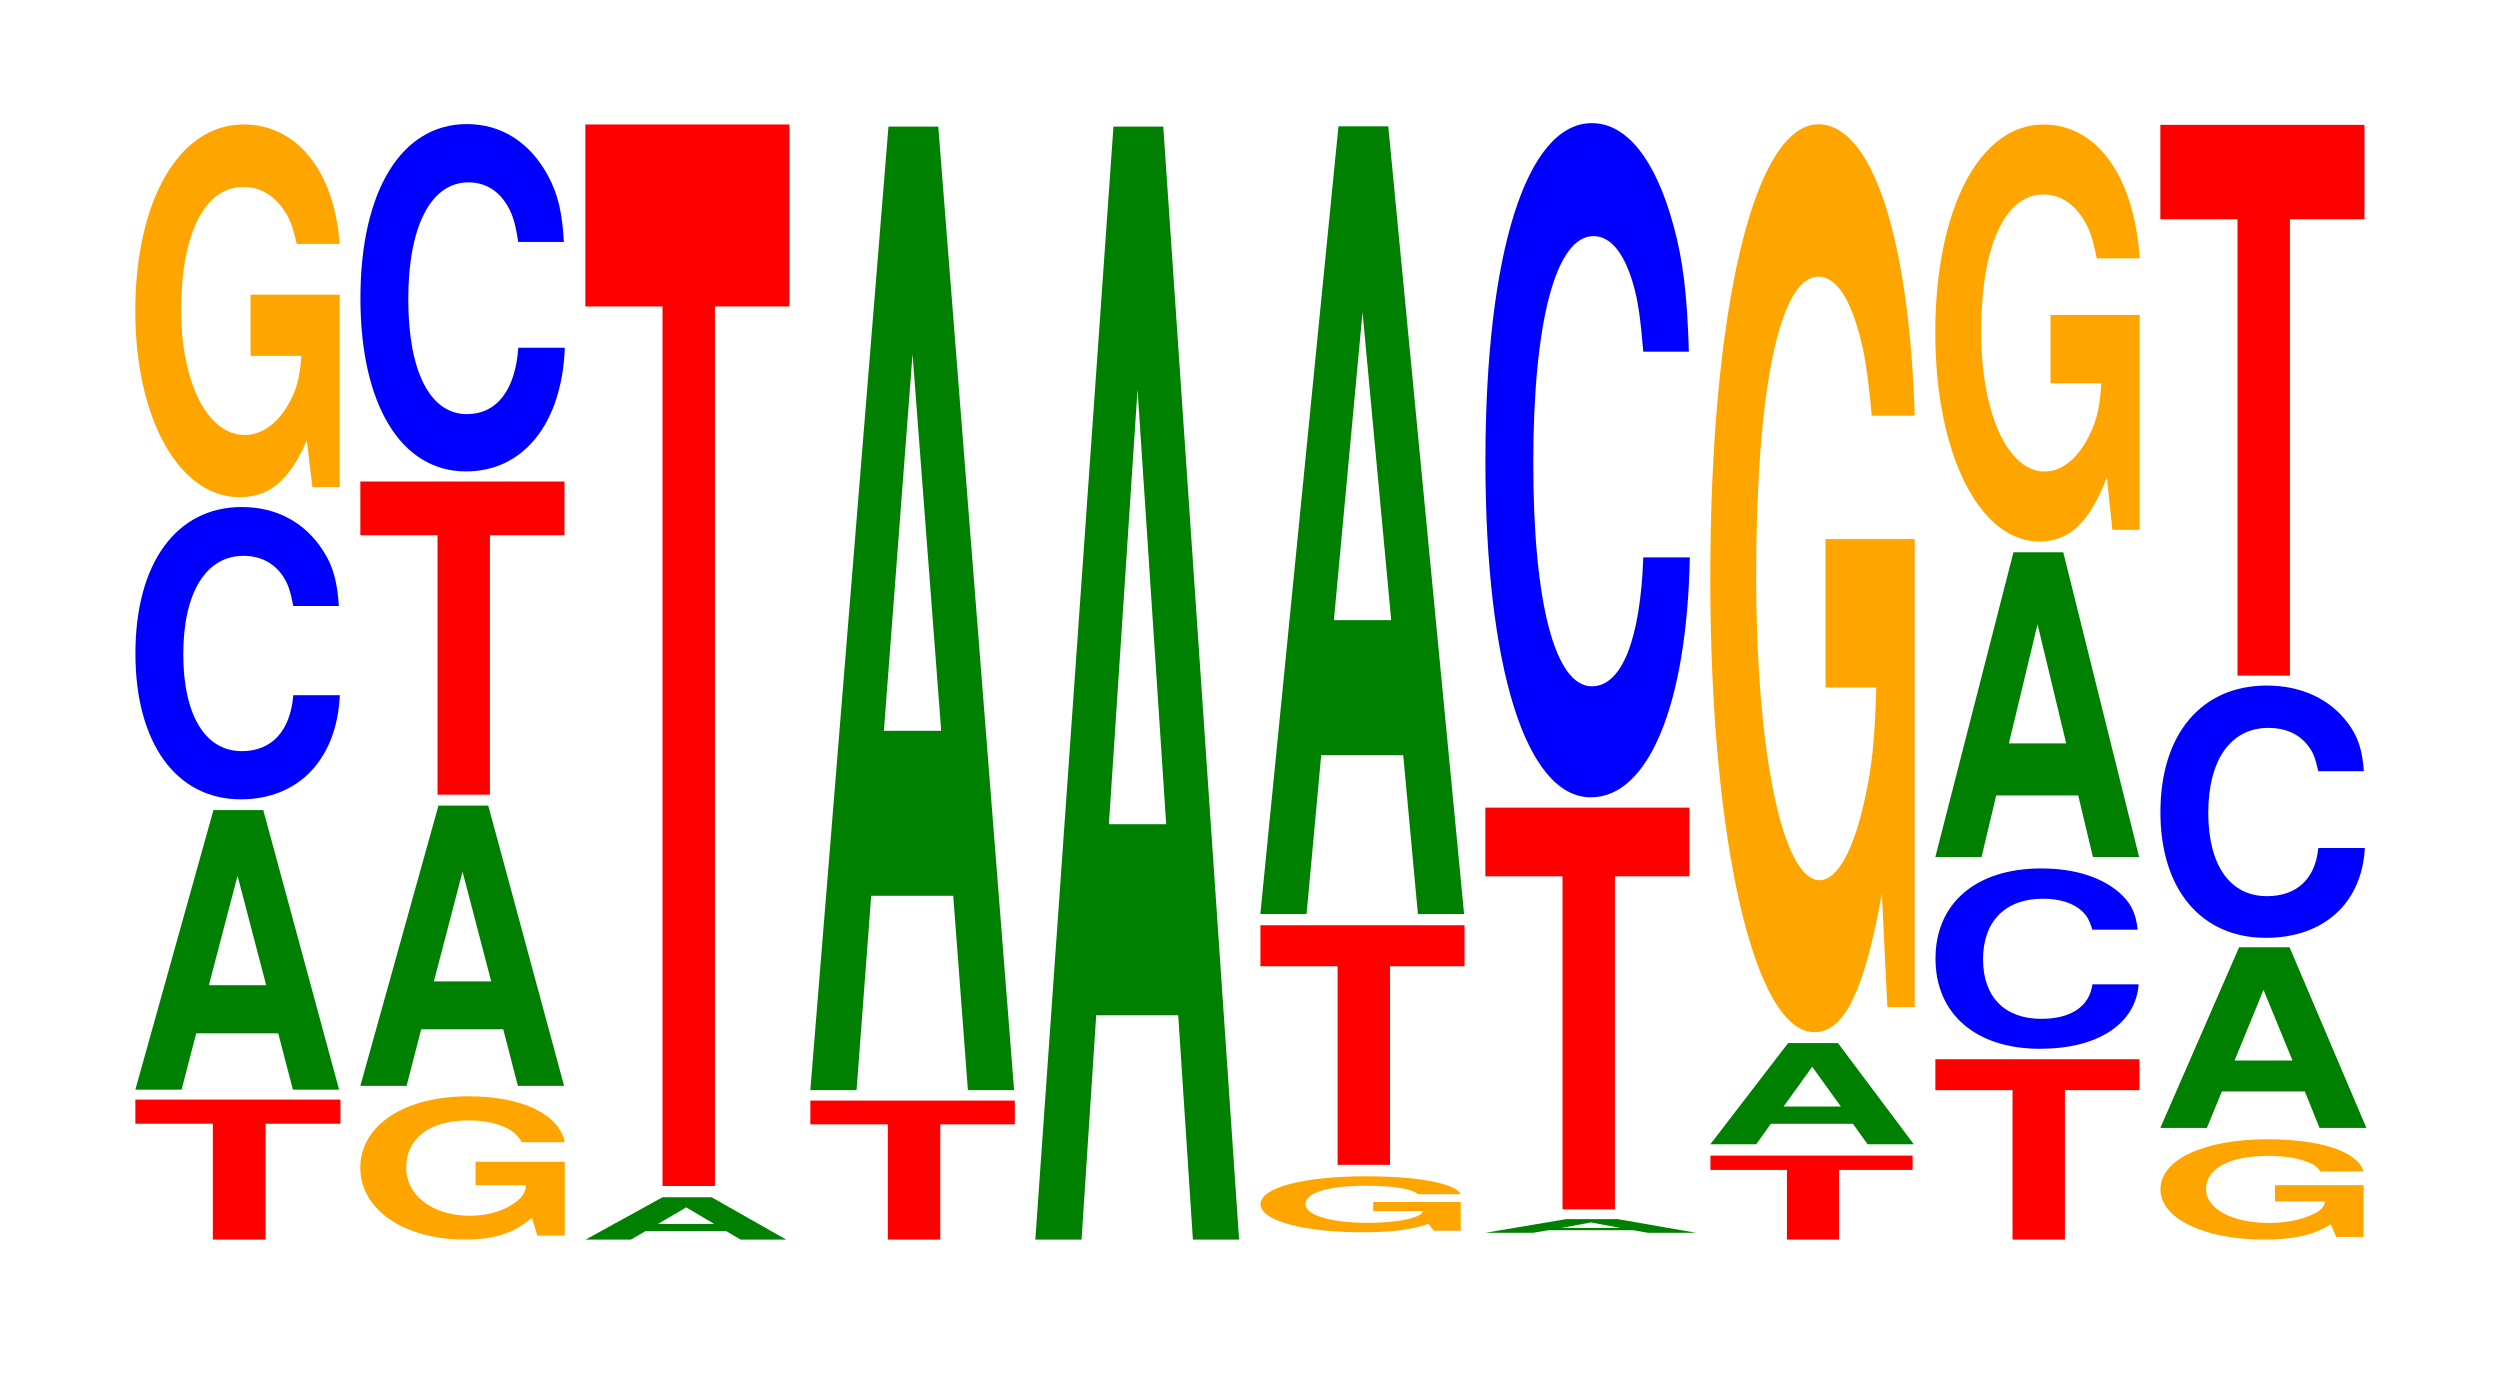
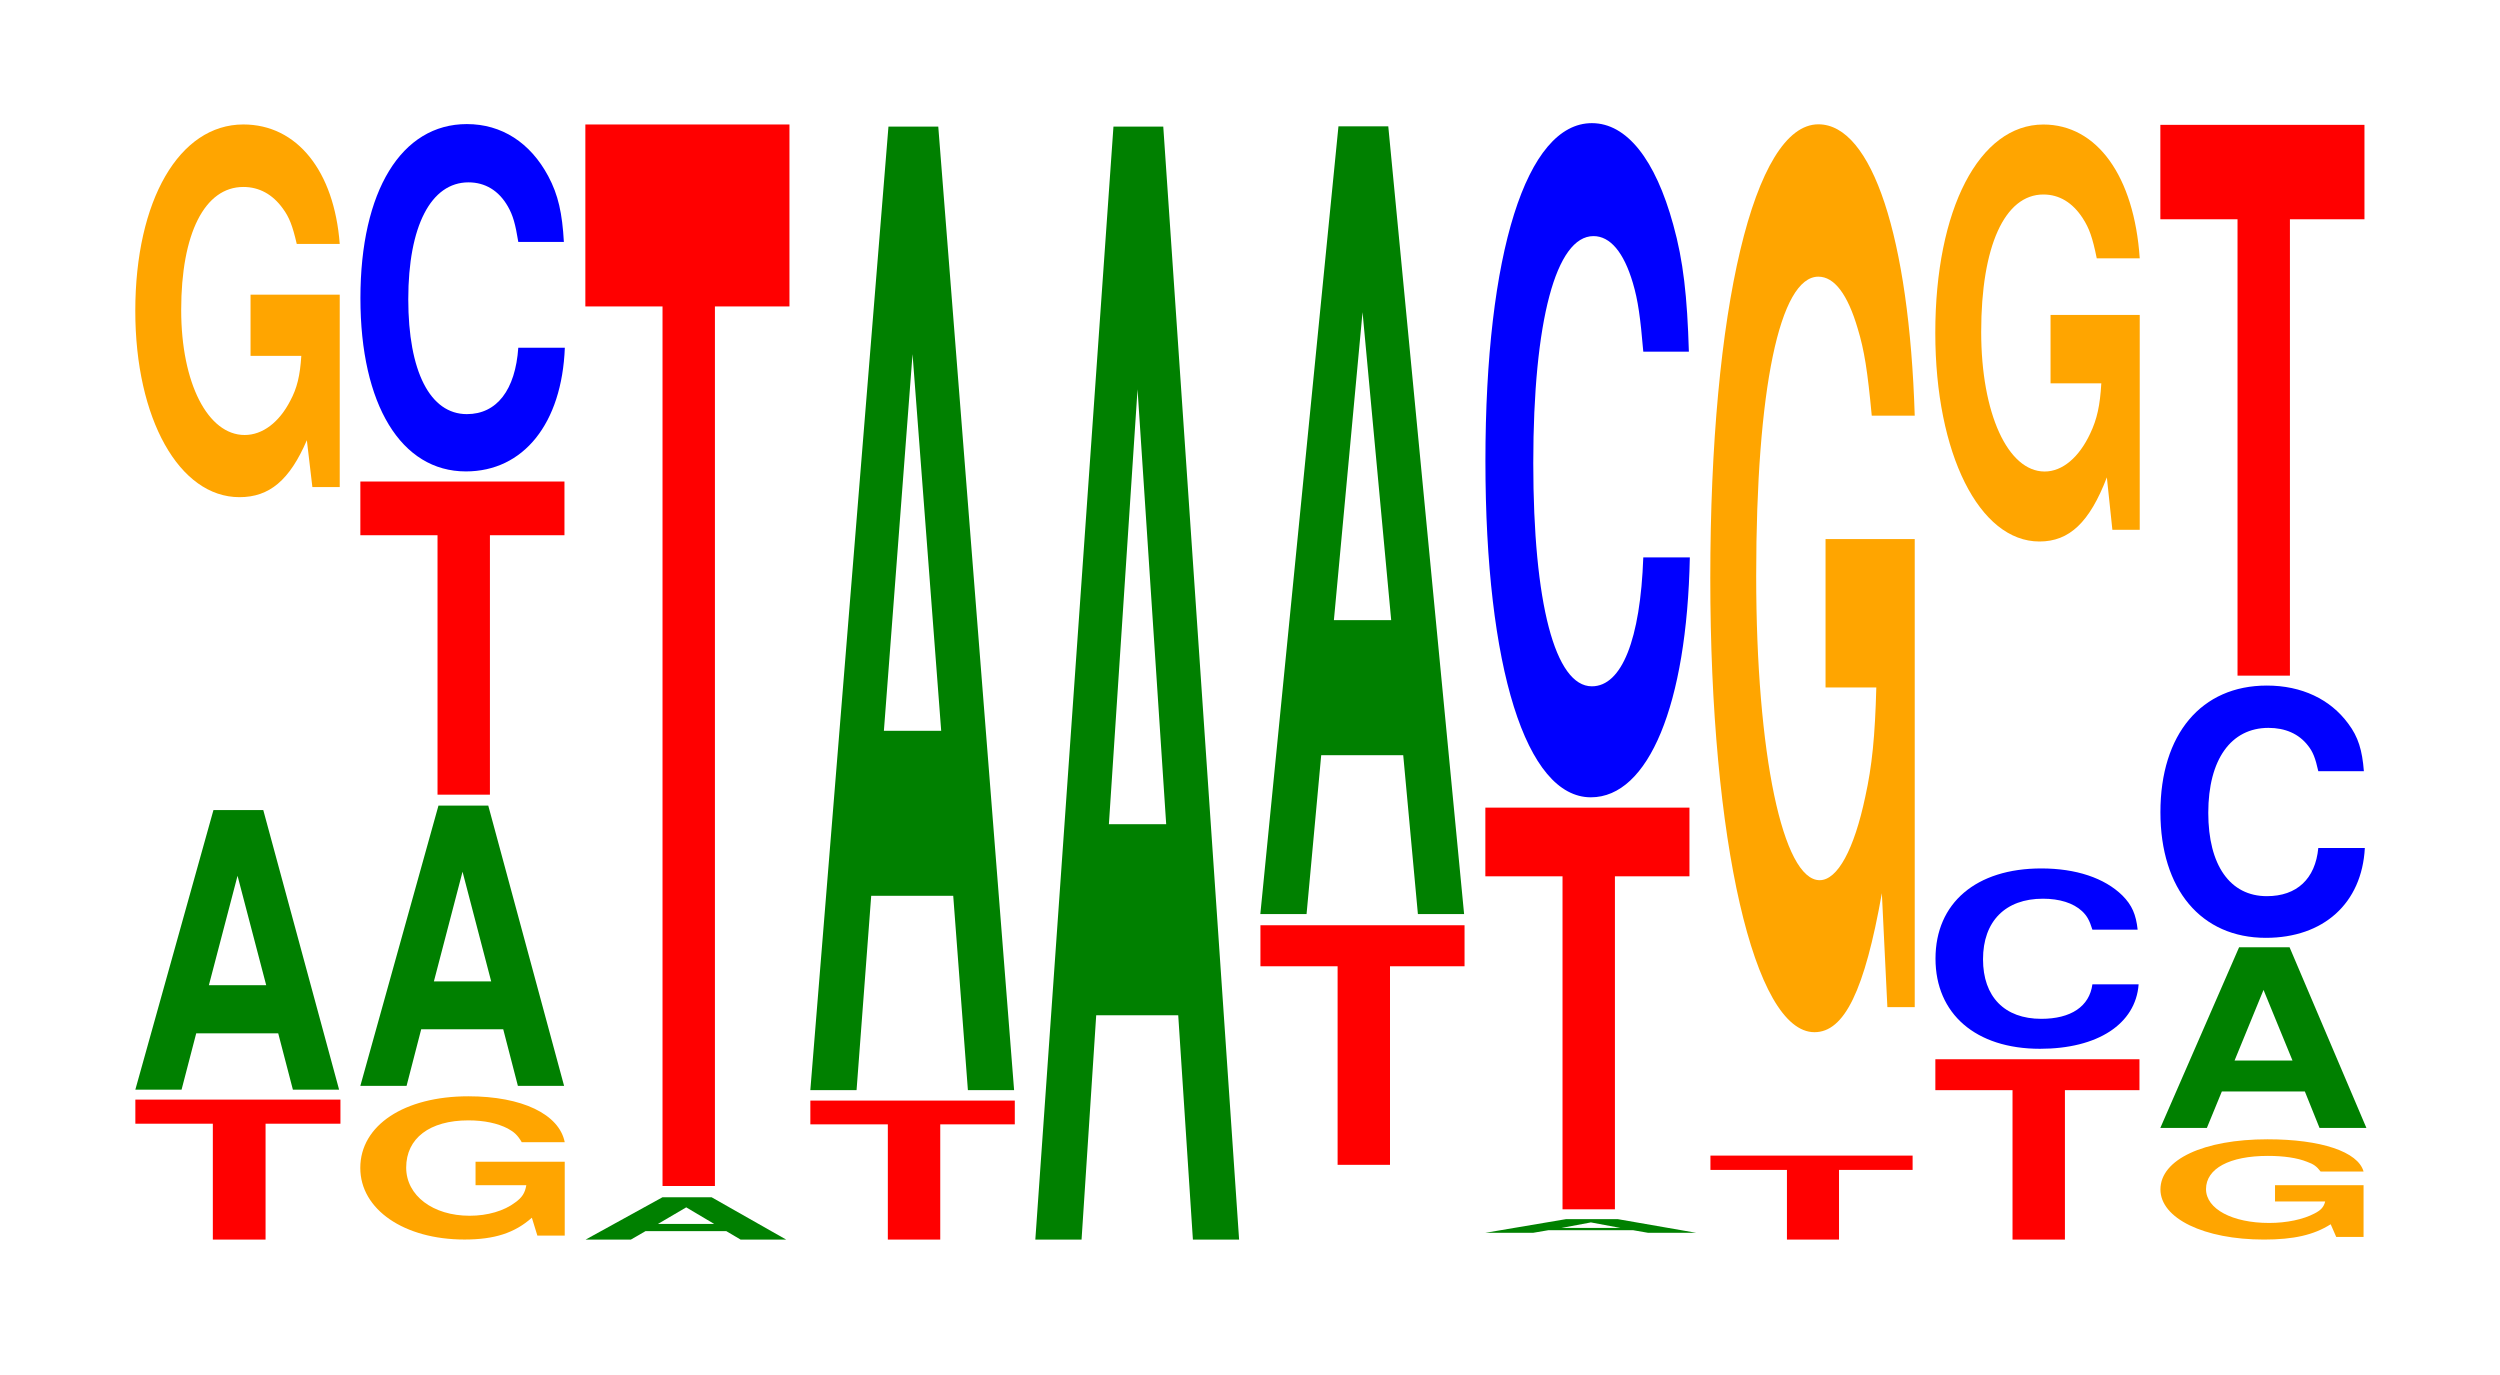
<svg xmlns="http://www.w3.org/2000/svg" xmlns:xlink="http://www.w3.org/1999/xlink" width="120pt" height="66pt" viewBox="0 0 120 66" version="1.1">
  <defs>
    <g>
      <symbol overflow="visible" id="glyph0-0">
        <path style="stroke:none;" d="M 6.484 -5.562 L 10.078 -5.562 L 10.078 -6.719 L 0.234 -6.719 L 0.234 -5.562 L 3.953 -5.562 L 3.953 0 L 6.484 0 Z M 6.484 -5.562 " />
      </symbol>
      <symbol overflow="visible" id="glyph1-0">
        <path style="stroke:none;" d="M 7.234 -2.703 L 7.938 0 L 10.156 0 L 6.516 -13.422 L 4.125 -13.422 L 0.375 0 L 2.594 0 L 3.297 -2.703 Z M 6.656 -5.016 L 3.906 -5.016 L 5.281 -10.266 Z M 6.656 -5.016 " />
      </symbol>
      <symbol overflow="visible" id="glyph2-0">
-         <path style="stroke:none;" d="M 10.438 -8.859 C 10.359 -10.016 10.172 -10.75 9.688 -11.5 C 8.828 -12.859 7.453 -13.609 5.781 -13.609 C 2.641 -13.609 0.672 -10.922 0.672 -6.578 C 0.672 -2.281 2.625 0.422 5.734 0.422 C 8.5 0.422 10.344 -1.5 10.484 -4.578 L 8.25 -4.578 C 8.109 -2.859 7.219 -1.891 5.781 -1.891 C 4.016 -1.891 2.969 -3.625 2.969 -6.547 C 2.969 -9.5 4.062 -11.266 5.859 -11.266 C 6.656 -11.266 7.312 -10.938 7.75 -10.297 C 8 -9.922 8.109 -9.578 8.25 -8.859 Z M 10.438 -8.859 " />
-       </symbol>
+         </symbol>
      <symbol overflow="visible" id="glyph3-0">
        <path style="stroke:none;" d="M 10.422 -9.188 L 6.141 -9.188 L 6.141 -6.25 L 8.578 -6.25 C 8.516 -5.297 8.375 -4.703 8.047 -4.094 C 7.516 -3.062 6.719 -2.453 5.859 -2.453 C 4.094 -2.453 2.812 -4.938 2.812 -8.453 C 2.812 -12.125 3.938 -14.359 5.797 -14.359 C 6.562 -14.359 7.203 -14 7.688 -13.328 C 8 -12.906 8.156 -12.5 8.359 -11.625 L 10.422 -11.625 C 10.156 -15.125 8.375 -17.359 5.797 -17.359 C 2.719 -17.359 0.609 -13.719 0.609 -8.406 C 0.609 -3.234 2.719 0.531 5.609 0.531 C 7.047 0.531 8.016 -0.281 8.844 -2.203 L 9.109 0.047 L 10.422 0.047 Z M 10.422 -9.188 " />
      </symbol>
      <symbol overflow="visible" id="glyph4-0">
        <path style="stroke:none;" d="M 10.422 -3.531 L 6.141 -3.531 L 6.141 -2.406 L 8.578 -2.406 C 8.516 -2.031 8.375 -1.812 8.047 -1.578 C 7.516 -1.172 6.719 -0.938 5.859 -0.938 C 4.094 -0.938 2.812 -1.906 2.812 -3.25 C 2.812 -4.656 3.938 -5.516 5.797 -5.516 C 6.562 -5.516 7.203 -5.375 7.688 -5.125 C 8 -4.953 8.156 -4.812 8.359 -4.469 L 10.422 -4.469 C 10.156 -5.812 8.375 -6.672 5.797 -6.672 C 2.719 -6.672 0.609 -5.281 0.609 -3.234 C 0.609 -1.234 2.719 0.203 5.609 0.203 C 7.047 0.203 8.016 -0.109 8.844 -0.844 L 9.109 0.016 L 10.422 0.016 Z M 10.422 -3.531 " />
      </symbol>
      <symbol overflow="visible" id="glyph5-0">
        <path style="stroke:none;" d="M 7.234 -2.719 L 7.938 0 L 10.156 0 L 6.516 -13.453 L 4.125 -13.453 L 0.375 0 L 2.594 0 L 3.297 -2.719 Z M 6.656 -5.016 L 3.906 -5.016 L 5.281 -10.281 Z M 6.656 -5.016 " />
      </symbol>
      <symbol overflow="visible" id="glyph6-0">
        <path style="stroke:none;" d="M 6.453 -12.453 L 10.031 -12.453 L 10.031 -15.031 L 0.234 -15.031 L 0.234 -12.453 L 3.938 -12.453 L 3.938 0 L 6.453 0 Z M 6.453 -12.453 " />
      </symbol>
      <symbol overflow="visible" id="glyph7-0">
        <path style="stroke:none;" d="M 10.438 -10.516 C 10.359 -11.891 10.172 -12.766 9.688 -13.672 C 8.828 -15.281 7.453 -16.172 5.781 -16.172 C 2.641 -16.172 0.672 -12.969 0.672 -7.812 C 0.672 -2.703 2.625 0.5 5.734 0.5 C 8.5 0.5 10.344 -1.797 10.484 -5.438 L 8.25 -5.438 C 8.109 -3.406 7.219 -2.25 5.781 -2.25 C 4.016 -2.25 2.969 -4.297 2.969 -7.766 C 2.969 -11.281 4.062 -13.375 5.859 -13.375 C 6.656 -13.375 7.312 -12.984 7.75 -12.219 C 8 -11.781 8.109 -11.375 8.25 -10.516 Z M 10.438 -10.516 " />
      </symbol>
      <symbol overflow="visible" id="glyph8-0">
        <path style="stroke:none;" d="M 7.125 -0.406 L 7.812 0 L 10 0 L 6.422 -2.031 L 4.062 -2.031 L 0.375 0 L 2.547 0 L 3.25 -0.406 Z M 6.547 -0.75 L 3.844 -0.75 L 5.203 -1.547 Z M 6.547 -0.75 " />
      </symbol>
      <symbol overflow="visible" id="glyph9-0">
        <path style="stroke:none;" d="M 6.453 -42.219 L 10.031 -42.219 L 10.031 -50.953 L 0.234 -50.953 L 0.234 -42.219 L 3.938 -42.219 L 3.938 0 L 6.453 0 Z M 6.453 -42.219 " />
      </symbol>
      <symbol overflow="visible" id="glyph10-0">
        <path style="stroke:none;" d="M 6.469 -5.531 L 10.047 -5.531 L 10.047 -6.672 L 0.234 -6.672 L 0.234 -5.531 L 3.953 -5.531 L 3.953 0 L 6.469 0 Z M 6.469 -5.531 " />
      </symbol>
      <symbol overflow="visible" id="glyph11-0">
        <path style="stroke:none;" d="M 7.234 -9.328 L 7.938 0 L 10.156 0 L 6.516 -46.25 L 4.125 -46.25 L 0.375 0 L 2.594 0 L 3.297 -9.328 Z M 6.656 -17.25 L 3.906 -17.25 L 5.281 -35.328 Z M 6.656 -17.25 " />
      </symbol>
      <symbol overflow="visible" id="glyph12-0">
        <path style="stroke:none;" d="M 7.234 -10.766 L 7.938 0 L 10.156 0 L 6.516 -53.422 L 4.125 -53.422 L 0.375 0 L 2.594 0 L 3.297 -10.766 Z M 6.656 -19.938 L 3.906 -19.938 L 5.281 -40.812 Z M 6.656 -19.938 " />
      </symbol>
      <symbol overflow="visible" id="glyph13-0">
-         <path style="stroke:none;" d="M 10.219 -1.375 L 6.016 -1.375 L 6.016 -0.938 L 8.406 -0.938 C 8.359 -0.797 8.203 -0.703 7.891 -0.609 C 7.375 -0.453 6.578 -0.375 5.75 -0.375 C 4.016 -0.375 2.766 -0.734 2.766 -1.266 C 2.766 -1.828 3.859 -2.156 5.688 -2.156 C 6.438 -2.156 7.078 -2.109 7.547 -2 C 7.844 -1.938 8 -1.875 8.188 -1.75 L 10.219 -1.75 C 9.969 -2.266 8.203 -2.609 5.672 -2.609 C 2.656 -2.609 0.609 -2.062 0.609 -1.266 C 0.609 -0.484 2.672 0.078 5.5 0.078 C 6.922 0.078 7.859 -0.047 8.672 -0.328 L 8.922 0 L 10.219 0 Z M 10.219 -1.375 " />
-       </symbol>
+         </symbol>
      <symbol overflow="visible" id="glyph14-0">
        <path style="stroke:none;" d="M 6.453 -9.531 L 10.031 -9.531 L 10.031 -11.5 L 0.234 -11.5 L 0.234 -9.531 L 3.938 -9.531 L 3.938 0 L 6.453 0 Z M 6.453 -9.531 " />
      </symbol>
      <symbol overflow="visible" id="glyph15-0">
        <path style="stroke:none;" d="M 7.234 -7.625 L 7.938 0 L 10.156 0 L 6.516 -37.812 L 4.125 -37.812 L 0.375 0 L 2.594 0 L 3.297 -7.625 Z M 6.656 -14.109 L 3.906 -14.109 L 5.281 -28.891 Z M 6.656 -14.109 " />
      </symbol>
      <symbol overflow="visible" id="glyph16-0">
        <path style="stroke:none;" d="M 7.5 -0.125 L 8.219 0 L 10.531 0 L 6.766 -0.656 L 4.266 -0.656 L 0.391 0 L 2.688 0 L 3.422 -0.125 Z M 6.891 -0.234 L 4.047 -0.234 L 5.469 -0.5 Z M 6.891 -0.234 " />
      </symbol>
      <symbol overflow="visible" id="glyph17-0">
        <path style="stroke:none;" d="M 6.453 -15.984 L 10.031 -15.984 L 10.031 -19.281 L 0.234 -19.281 L 0.234 -15.984 L 3.938 -15.984 L 3.938 0 L 6.453 0 Z M 6.453 -15.984 " />
      </symbol>
      <symbol overflow="visible" id="glyph18-0">
        <path style="stroke:none;" d="M 10.438 -20.422 C 10.359 -23.078 10.172 -24.781 9.688 -26.516 C 8.828 -29.656 7.453 -31.391 5.781 -31.391 C 2.641 -31.391 0.672 -25.156 0.672 -15.172 C 0.672 -5.25 2.625 0.969 5.734 0.969 C 8.5 0.969 10.344 -3.469 10.484 -10.547 L 8.25 -10.547 C 8.109 -6.609 7.219 -4.359 5.781 -4.359 C 4.016 -4.359 2.969 -8.344 2.969 -15.078 C 2.969 -21.906 4.062 -25.969 5.859 -25.969 C 6.656 -25.969 7.312 -25.203 7.75 -23.719 C 8 -22.875 8.109 -22.062 8.25 -20.422 Z M 10.438 -20.422 " />
      </symbol>
      <symbol overflow="visible" id="glyph19-0">
        <path style="stroke:none;" d="M 6.406 -3.344 L 9.938 -3.344 L 9.938 -4.031 L 0.234 -4.031 L 0.234 -3.344 L 3.906 -3.344 L 3.906 0 L 6.406 0 Z M 6.406 -3.344 " />
      </symbol>
      <symbol overflow="visible" id="glyph20-0">
-         <path style="stroke:none;" d="M 7.219 -0.984 L 7.922 0 L 10.141 0 L 6.5 -4.859 L 4.109 -4.859 L 0.375 0 L 2.578 0 L 3.281 -0.984 Z M 6.641 -1.812 L 3.891 -1.812 L 5.266 -3.719 Z M 6.641 -1.812 " />
-       </symbol>
+         </symbol>
      <symbol overflow="visible" id="glyph21-0">
        <path style="stroke:none;" d="M 10.422 -22.359 L 6.141 -22.359 L 6.141 -15.234 L 8.578 -15.234 C 8.516 -12.891 8.375 -11.469 8.047 -9.984 C 7.516 -7.469 6.719 -5.984 5.859 -5.984 C 4.094 -5.984 2.812 -12.031 2.812 -20.594 C 2.812 -29.547 3.938 -34.953 5.797 -34.953 C 6.562 -34.953 7.203 -34.109 7.688 -32.453 C 8 -31.422 8.156 -30.453 8.359 -28.281 L 10.422 -28.281 C 10.156 -36.844 8.375 -42.266 5.797 -42.266 C 2.719 -42.266 0.609 -33.422 0.609 -20.469 C 0.609 -7.875 2.719 1.312 5.609 1.312 C 7.047 1.312 8.016 -0.688 8.844 -5.359 L 9.109 0.109 L 10.422 0.109 Z M 10.422 -22.359 " />
      </symbol>
      <symbol overflow="visible" id="glyph22-0">
        <path style="stroke:none;" d="M 6.453 -7.172 L 10.031 -7.172 L 10.031 -8.656 L 0.234 -8.656 L 0.234 -7.172 L 3.938 -7.172 L 3.938 0 L 6.453 0 Z M 6.453 -7.172 " />
      </symbol>
      <symbol overflow="visible" id="glyph23-0">
        <path style="stroke:none;" d="M 10.375 -5.453 C 10.297 -6.172 10.109 -6.625 9.641 -7.094 C 8.781 -7.938 7.406 -8.391 5.75 -8.391 C 2.625 -8.391 0.672 -6.734 0.672 -4.062 C 0.672 -1.406 2.609 0.266 5.688 0.266 C 8.453 0.266 10.281 -0.922 10.422 -2.828 L 8.203 -2.828 C 8.062 -1.766 7.172 -1.172 5.75 -1.172 C 3.984 -1.172 2.953 -2.234 2.953 -4.031 C 2.953 -5.859 4.031 -6.938 5.828 -6.938 C 6.625 -6.938 7.281 -6.734 7.703 -6.344 C 7.938 -6.125 8.062 -5.906 8.203 -5.453 Z M 10.375 -5.453 " />
      </symbol>
      <symbol overflow="visible" id="glyph24-0">
-         <path style="stroke:none;" d="M 7.234 -2.953 L 7.938 0 L 10.156 0 L 6.516 -14.625 L 4.125 -14.625 L 0.375 0 L 2.594 0 L 3.297 -2.953 Z M 6.656 -5.453 L 3.906 -5.453 L 5.281 -11.172 Z M 6.656 -5.453 " />
-       </symbol>
+         </symbol>
      <symbol overflow="visible" id="glyph25-0">
        <path style="stroke:none;" d="M 10.422 -10.266 L 6.141 -10.266 L 6.141 -6.984 L 8.578 -6.984 C 8.516 -5.922 8.375 -5.266 8.047 -4.578 C 7.516 -3.438 6.719 -2.75 5.859 -2.75 C 4.094 -2.75 2.812 -5.531 2.812 -9.453 C 2.812 -13.562 3.938 -16.047 5.797 -16.047 C 6.562 -16.047 7.203 -15.656 7.688 -14.906 C 8 -14.422 8.156 -13.984 8.359 -12.984 L 10.422 -12.984 C 10.156 -16.922 8.375 -19.406 5.797 -19.406 C 2.719 -19.406 0.609 -15.344 0.609 -9.406 C 0.609 -3.609 2.719 0.609 5.609 0.609 C 7.047 0.609 8.016 -0.312 8.844 -2.469 L 9.109 0.047 L 10.422 0.047 Z M 10.422 -10.266 " />
      </symbol>
      <symbol overflow="visible" id="glyph26-0">
        <path style="stroke:none;" d="M 10.359 -2.469 L 6.109 -2.469 L 6.109 -1.688 L 8.516 -1.688 C 8.453 -1.422 8.312 -1.266 8 -1.109 C 7.469 -0.828 6.672 -0.656 5.828 -0.656 C 4.062 -0.656 2.797 -1.328 2.797 -2.281 C 2.797 -3.266 3.922 -3.875 5.766 -3.875 C 6.531 -3.875 7.172 -3.781 7.641 -3.594 C 7.953 -3.484 8.109 -3.375 8.297 -3.125 L 10.359 -3.125 C 10.094 -4.078 8.312 -4.672 5.75 -4.672 C 2.688 -4.672 0.609 -3.703 0.609 -2.266 C 0.609 -0.875 2.703 0.141 5.578 0.141 C 7 0.141 7.969 -0.078 8.781 -0.594 L 9.047 0.016 L 10.359 0.016 Z M 10.359 -2.469 " />
      </symbol>
      <symbol overflow="visible" id="glyph27-0">
        <path style="stroke:none;" d="M 7.312 -1.75 L 8.016 0 L 10.266 0 L 6.578 -8.672 L 4.156 -8.672 L 0.375 0 L 2.609 0 L 3.328 -1.75 Z M 6.719 -3.234 L 3.938 -3.234 L 5.328 -6.625 Z M 6.719 -3.234 " />
      </symbol>
      <symbol overflow="visible" id="glyph28-0">
        <path style="stroke:none;" d="M 10.438 -7.641 C 10.359 -8.641 10.172 -9.281 9.688 -9.922 C 8.828 -11.094 7.453 -11.75 5.781 -11.75 C 2.641 -11.75 0.672 -9.422 0.672 -5.672 C 0.672 -1.969 2.625 0.359 5.734 0.359 C 8.5 0.359 10.344 -1.297 10.484 -3.953 L 8.25 -3.953 C 8.109 -2.469 7.219 -1.641 5.781 -1.641 C 4.016 -1.641 2.969 -3.125 2.969 -5.641 C 2.969 -8.203 4.062 -9.719 5.859 -9.719 C 6.656 -9.719 7.312 -9.438 7.75 -8.875 C 8 -8.562 8.109 -8.266 8.25 -7.641 Z M 10.438 -7.641 " />
      </symbol>
      <symbol overflow="visible" id="glyph29-0">
        <path style="stroke:none;" d="M 6.453 -21.906 L 10.031 -21.906 L 10.031 -26.438 L 0.234 -26.438 L 0.234 -21.906 L 3.938 -21.906 L 3.938 0 L 6.453 0 Z M 6.453 -21.906 " />
      </symbol>
    </g>
  </defs>
  <g id="surface1">
    <g style="fill:rgb(100%,0%,0%);fill-opacity:1;">
      <use xlink:href="#glyph0-0" x="6.263" y="59.5" />
    </g>
    <g style="fill:rgb(0%,50.194%,0%);fill-opacity:1;">
      <use xlink:href="#glyph1-0" x="6.121" y="52.304" />
    </g>
    <g style="fill:rgb(0%,0%,100%);fill-opacity:1;">
      <use xlink:href="#glyph2-0" x="5.828" y="37.946" />
    </g>
    <g style="fill:rgb(100%,64.647%,0%);fill-opacity:1;">
      <use xlink:href="#glyph3-0" x="5.885" y="23.333" />
    </g>
    <g style="fill:rgb(100%,64.647%,0%);fill-opacity:1;">
      <use xlink:href="#glyph4-0" x="16.685" y="59.294" />
    </g>
    <g style="fill:rgb(0%,50.194%,0%);fill-opacity:1;">
      <use xlink:href="#glyph5-0" x="16.921" y="52.123" />
    </g>
    <g style="fill:rgb(100%,0%,0%);fill-opacity:1;">
      <use xlink:href="#glyph6-0" x="17.063" y="38.144" />
    </g>
    <g style="fill:rgb(0%,0%,100%);fill-opacity:1;">
      <use xlink:href="#glyph7-0" x="16.628" y="22.128" />
    </g>
    <g style="fill:rgb(0%,50.194%,0%);fill-opacity:1;">
      <use xlink:href="#glyph8-0" x="27.736" y="59.5" />
    </g>
    <g style="fill:rgb(100%,0%,0%);fill-opacity:1;">
      <use xlink:href="#glyph9-0" x="27.863" y="56.928" />
    </g>
    <g style="fill:rgb(100%,0%,0%);fill-opacity:1;">
      <use xlink:href="#glyph10-0" x="38.663" y="59.5" />
    </g>
    <g style="fill:rgb(0%,50.194%,0%);fill-opacity:1;">
      <use xlink:href="#glyph11-0" x="38.521" y="52.327" />
    </g>
    <g style="fill:rgb(0%,50.194%,0%);fill-opacity:1;">
      <use xlink:href="#glyph12-0" x="49.321" y="59.5" />
    </g>
    <g style="fill:rgb(100%,64.647%,0%);fill-opacity:1;">
      <use xlink:href="#glyph13-0" x="59.896" y="59.071" />
    </g>
    <g style="fill:rgb(100%,0%,0%);fill-opacity:1;">
      <use xlink:href="#glyph14-0" x="60.267" y="55.912" />
    </g>
    <g style="fill:rgb(0%,50.194%,0%);fill-opacity:1;">
      <use xlink:href="#glyph15-0" x="60.121" y="43.875" />
    </g>
    <g style="fill:rgb(0%,50.194%,0%);fill-opacity:1;">
      <use xlink:href="#glyph16-0" x="70.895" y="59.176" />
    </g>
    <g style="fill:rgb(100%,0%,0%);fill-opacity:1;">
      <use xlink:href="#glyph17-0" x="71.063" y="58.047" />
    </g>
    <g style="fill:rgb(0%,0%,100%);fill-opacity:1;">
      <use xlink:href="#glyph18-0" x="70.628" y="37.302" />
    </g>
    <g style="fill:rgb(100%,0%,0%);fill-opacity:1;">
      <use xlink:href="#glyph19-0" x="81.867" y="59.5" />
    </g>
    <g style="fill:rgb(0%,50.194%,0%);fill-opacity:1;">
      <use xlink:href="#glyph20-0" x="81.721" y="54.925" />
    </g>
    <g style="fill:rgb(100%,64.647%,0%);fill-opacity:1;">
      <use xlink:href="#glyph21-0" x="81.485" y="48.233" />
    </g>
    <g style="fill:rgb(100%,0%,0%);fill-opacity:1;">
      <use xlink:href="#glyph22-0" x="92.663" y="59.5" />
    </g>
    <g style="fill:rgb(0%,0%,100%);fill-opacity:1;">
      <use xlink:href="#glyph23-0" x="92.232" y="50.076" />
    </g>
    <g style="fill:rgb(0%,50.194%,0%);fill-opacity:1;">
      <use xlink:href="#glyph24-0" x="92.521" y="41.135" />
    </g>
    <g style="fill:rgb(100%,64.647%,0%);fill-opacity:1;">
      <use xlink:href="#glyph25-0" x="92.285" y="25.383" />
    </g>
    <g style="fill:rgb(100%,64.647%,0%);fill-opacity:1;">
      <use xlink:href="#glyph26-0" x="103.092" y="59.358" />
    </g>
    <g style="fill:rgb(0%,50.194%,0%);fill-opacity:1;">
      <use xlink:href="#glyph27-0" x="103.321" y="54.14" />
    </g>
    <g style="fill:rgb(0%,0%,100%);fill-opacity:1;">
      <use xlink:href="#glyph28-0" x="103.028" y="44.657" />
    </g>
    <g style="fill:rgb(100%,0%,0%);fill-opacity:1;">
      <use xlink:href="#glyph29-0" x="103.463" y="32.431" />
    </g>
  </g>
</svg>